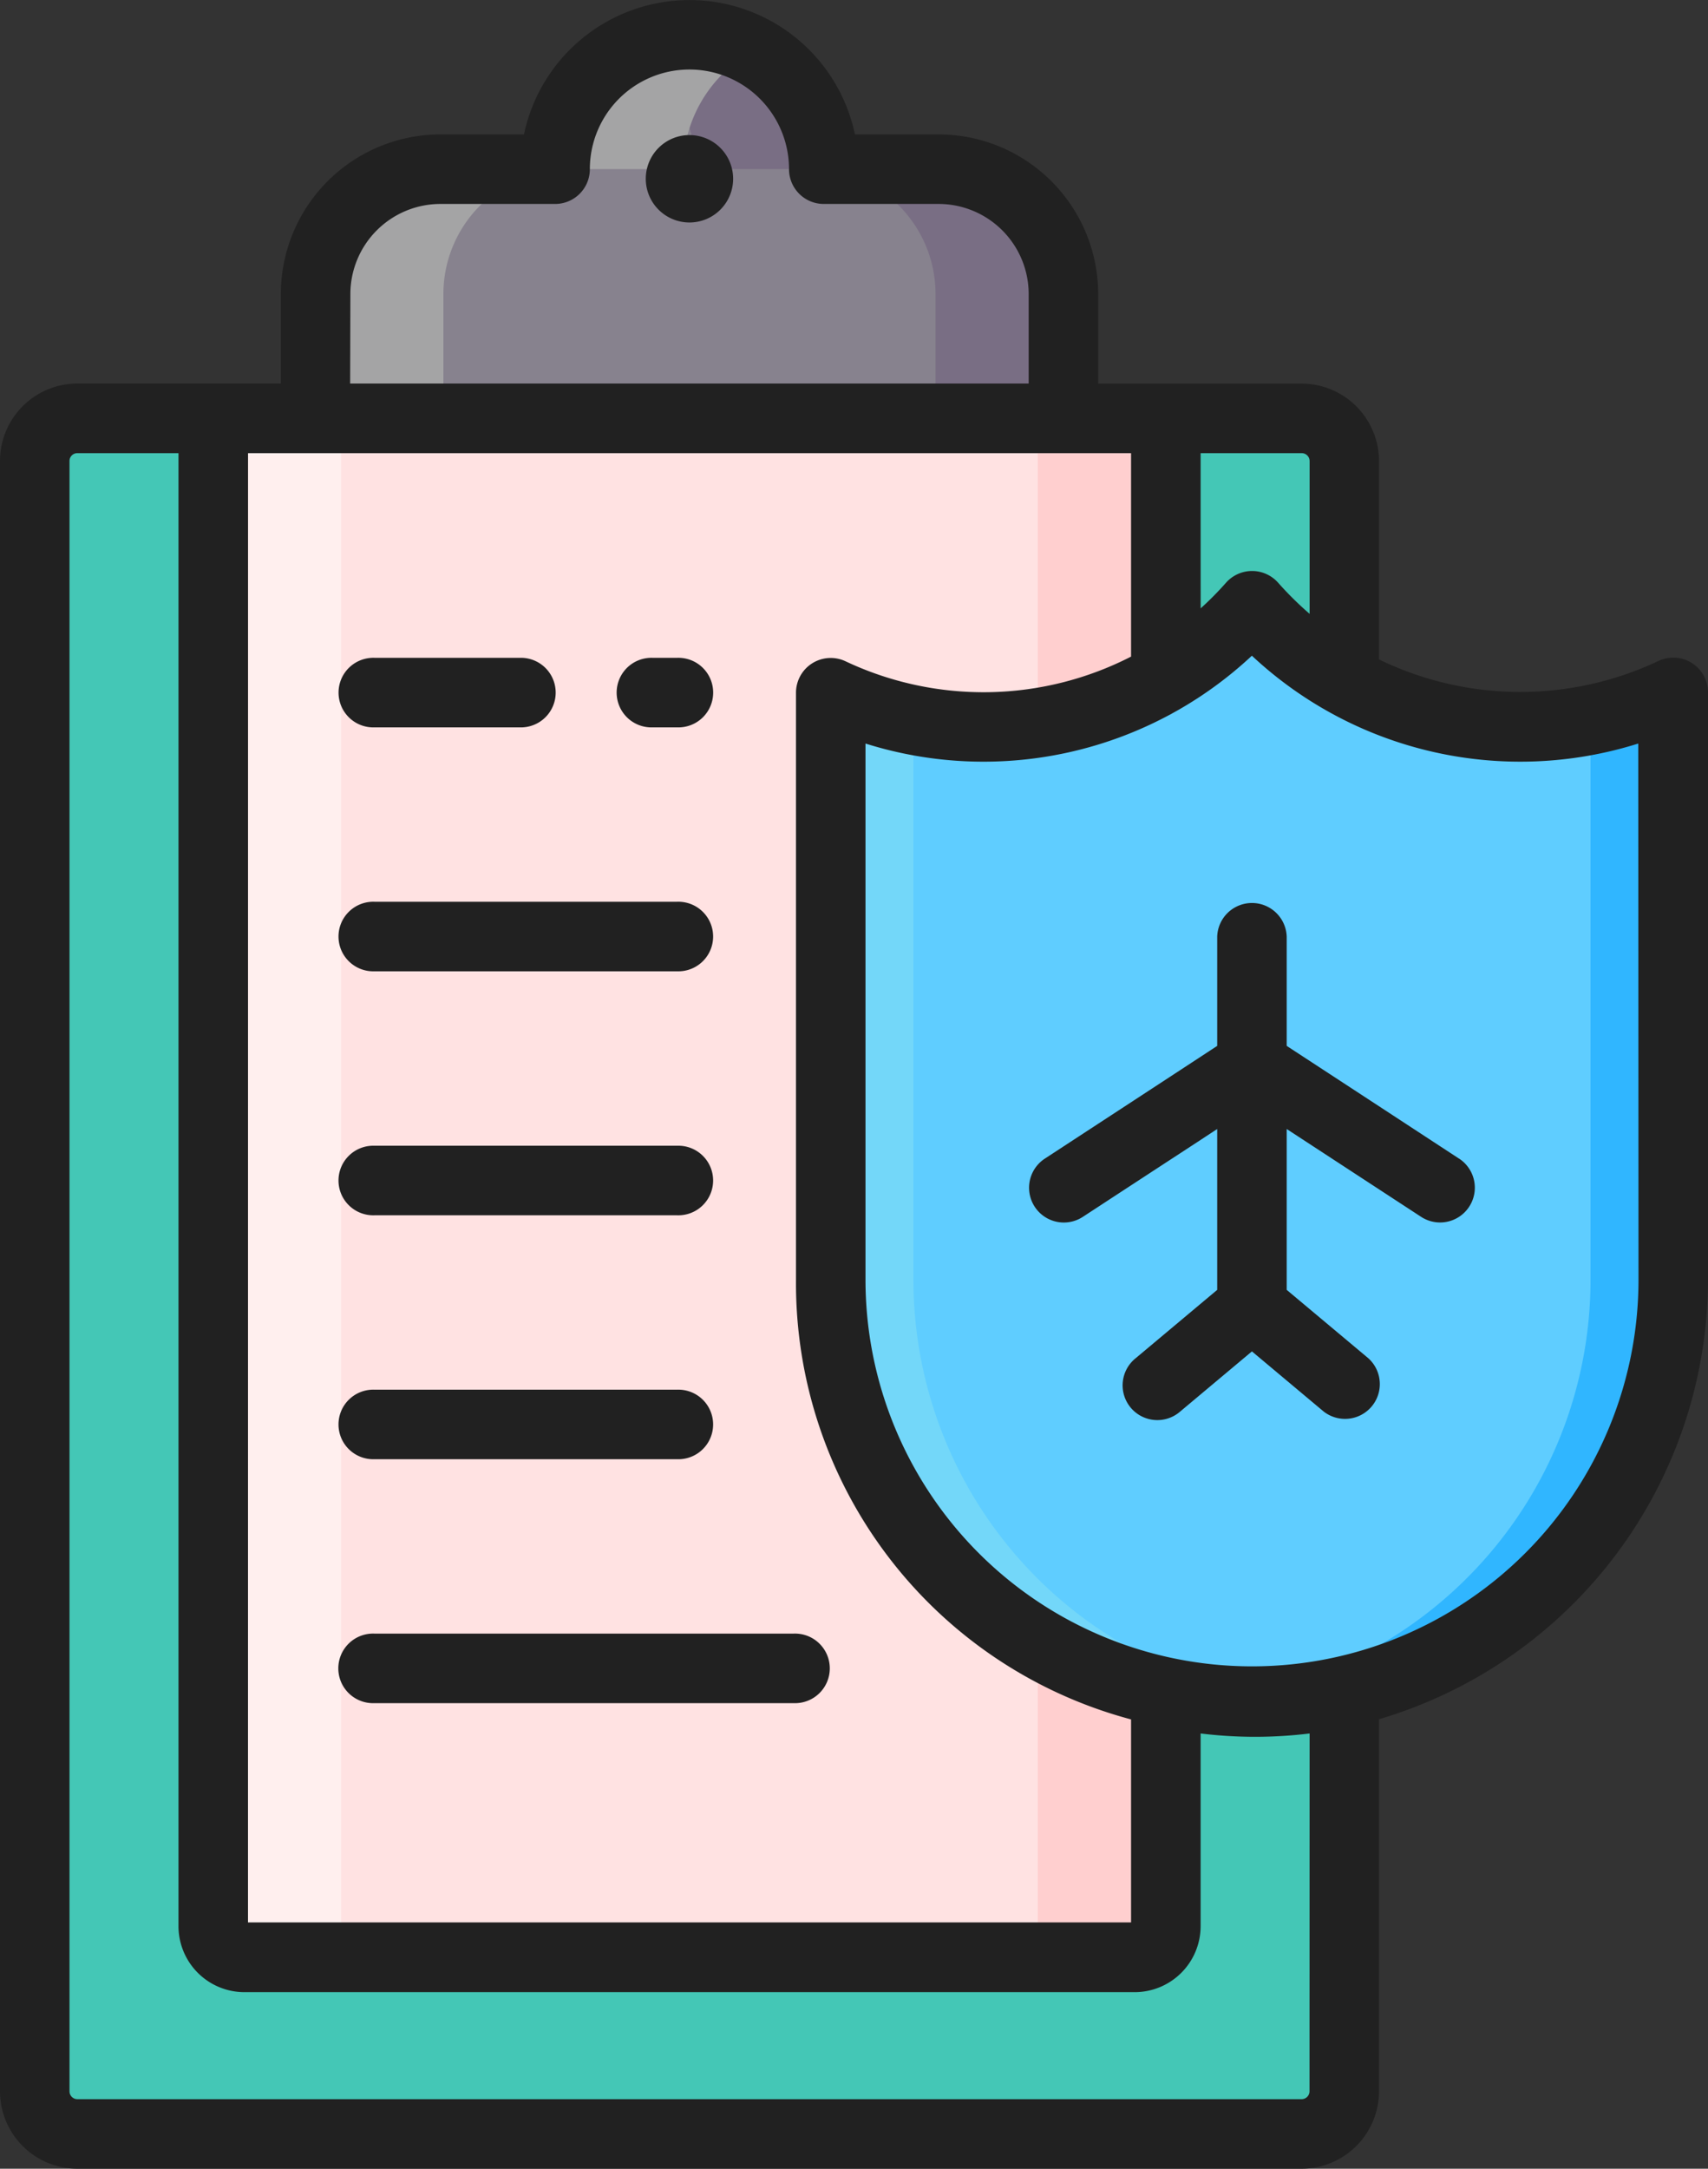
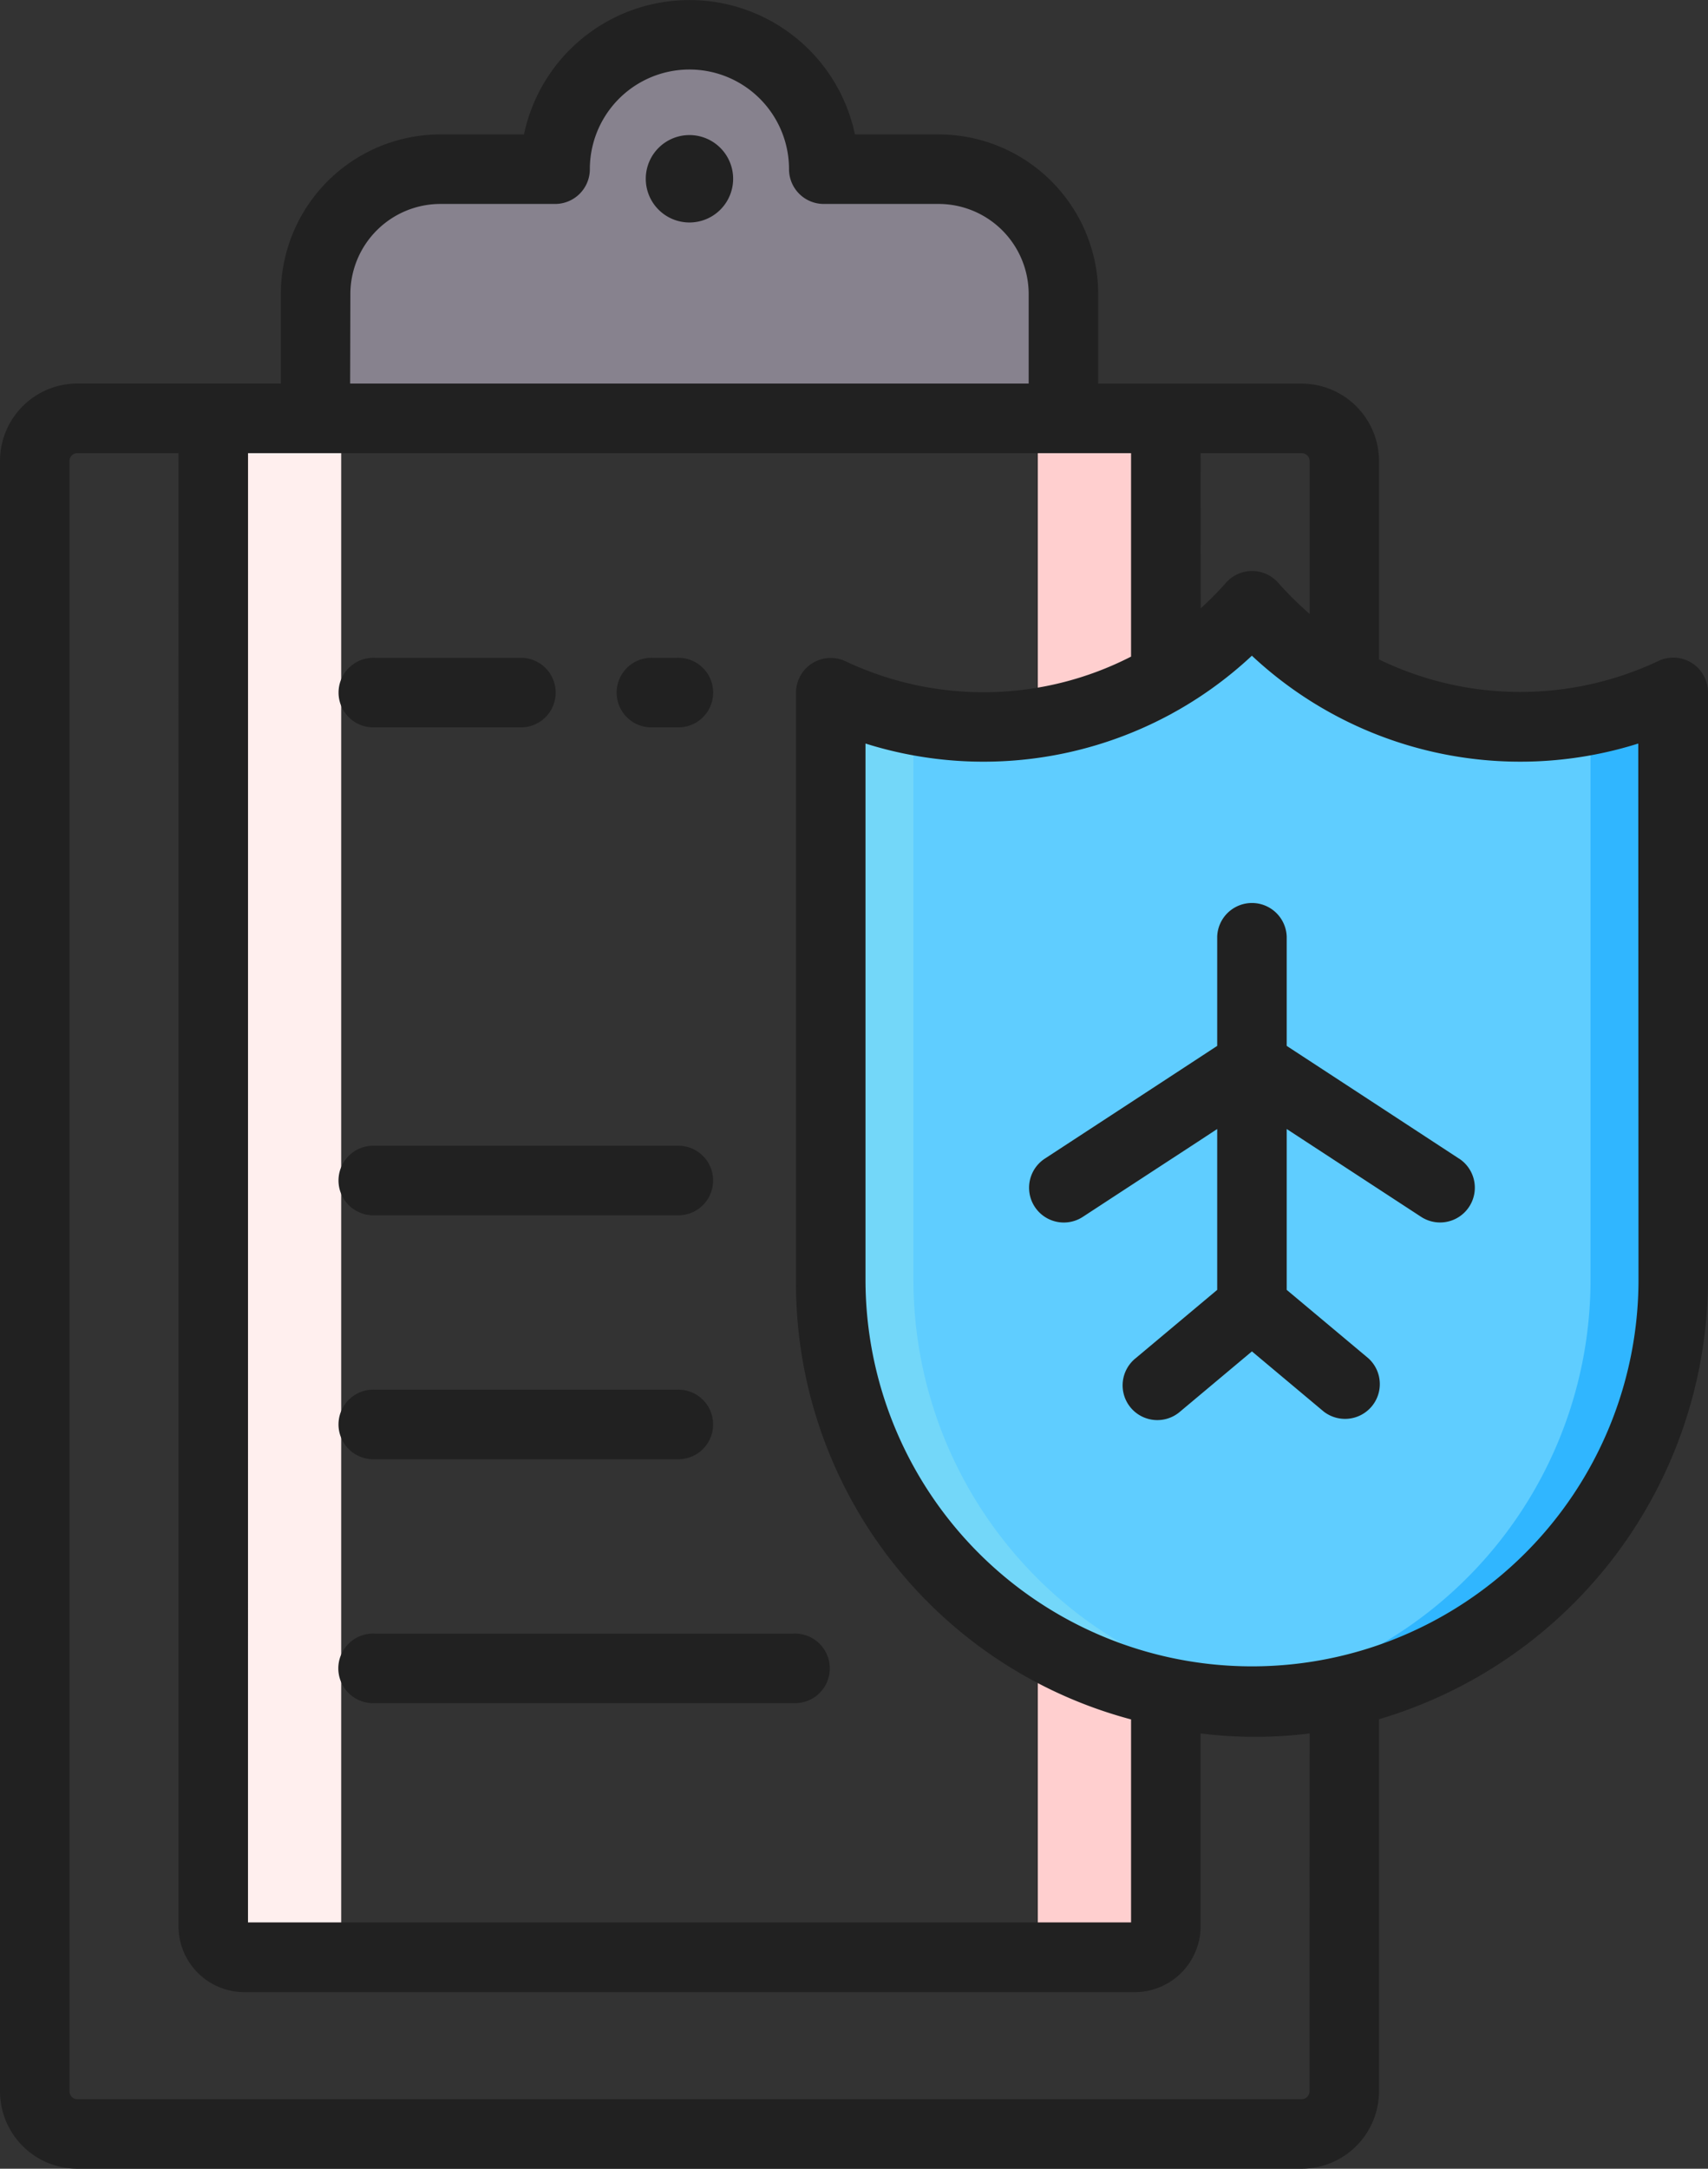
<svg xmlns="http://www.w3.org/2000/svg" width="36.248" height="46" viewBox="0 0 36.248 46">
  <rect x="0" y="0" width="36.248" height="46" fill="#333333" stroke="none" />
  <g id="health-insurance" transform="translate(-29.72 -3.28)">
    <g id="Group_268" data-name="Group 268" transform="translate(30.457 4.017)">
      <g id="Group_266" data-name="Group 266" transform="translate(0 0)">
        <g id="Group_265" data-name="Group 265">
          <g id="Group_264" data-name="Group 264">
            <g id="Group_263" data-name="Group 263">
              <g id="Group_262" data-name="Group 262">
                <g id="Group_261" data-name="Group 261">
-                   <path id="Path_1238" data-name="Path 1238" d="M60.6,87.785H34.621a.905.905,0,0,1-.905-.905V52.3a.905.905,0,0,1,.905-.905H60.6a.905.905,0,0,1,.905.905V86.88A.905.905,0,0,1,60.6,87.785Z" transform="translate(-33.716 -43.259)" fill="#44c7b6" />
-                   <path id="Path_1239" data-name="Path 1239" d="M73.817,84.037h-18.9a.658.658,0,0,1-.658-.658V52.054a.658.658,0,0,1,.658-.658h18.9a.658.658,0,0,1,.658.658V83.378a.659.659,0,0,1-.659.659Z" transform="translate(-50.472 -43.26)" fill="#ffe2e2" />
                  <path id="Path_1240" data-name="Path 1240" d="M79.264,10.128H76.828a2.851,2.851,0,0,0-5.7,0H68.69a2.648,2.648,0,0,0-2.648,2.648v2.638h15.87V12.776a2.648,2.648,0,0,0-2.648-2.648Z" transform="translate(-60.081 -7.277)" fill="#87828e" />
                  <path id="Path_1241" data-name="Path 1241" d="M57.633,84.038H54.917a.659.659,0,0,1-.659-.659V52.055a.659.659,0,0,1,.659-.657h2.716a.659.659,0,0,0-.659.657V83.379A.659.659,0,0,0,57.633,84.038Z" transform="translate(-50.47 -43.262)" fill="#ffefee" />
                  <path id="Path_1242" data-name="Path 1242" d="M148.953,52.055V83.379a.659.659,0,0,1-.659.659h-2.716a.659.659,0,0,0,.659-.659V52.055a.659.659,0,0,0-.659-.657h2.716A.659.659,0,0,1,148.953,52.055Z" transform="translate(-124.949 -43.262)" fill="#ffcfcf" />
-                   <path id="Path_1243" data-name="Path 1243" d="M111,12.777v2.638h-2.716V12.777a2.649,2.649,0,0,0-2.649-2.649H103.2A2.853,2.853,0,0,0,101.7,7.621a2.854,2.854,0,0,1,4.209,2.507h2.435A2.649,2.649,0,0,1,111,12.777Z" transform="translate(-89.167 -7.279)" fill="#796e84" />
-                   <path id="Path_1244" data-name="Path 1244" d="M75.332,7.622a2.853,2.853,0,0,0-1.494,2.507H71.4a2.649,2.649,0,0,0-2.649,2.649v2.638H66.039V12.778a2.649,2.649,0,0,1,2.649-2.649h2.435a2.854,2.854,0,0,1,4.209-2.507Z" transform="translate(-60.078 -7.279)" fill="#a4a4a5" />
                </g>
              </g>
            </g>
          </g>
        </g>
      </g>
      <g id="Group_267" data-name="Group 267" transform="translate(16.892 12.113)">
        <path id="Path_1245" data-name="Path 1245" d="M143.2,74.8V87.254a8.941,8.941,0,0,1-17.882,0V74.8a7.593,7.593,0,0,0,8.941-1.841A7.6,7.6,0,0,0,143.2,74.8Z" transform="translate(-125.317 -72.961)" fill="#5fcdff" />
        <path id="Path_1246" data-name="Path 1246" d="M135.131,104.292h.005a8.946,8.946,0,0,1-9.818-8.9V82.942a7.547,7.547,0,0,0,1.756.581V95.394A8.942,8.942,0,0,0,135.131,104.292Z" transform="translate(-125.318 -81.101)" fill="#73d7f9" />
        <path id="Path_1247" data-name="Path 1247" d="M178.861,82.942V95.394a8.956,8.956,0,0,1-9.818,8.9h.005a8.942,8.942,0,0,0,8.057-8.9V83.523a7.545,7.545,0,0,0,1.756-.581Z" transform="translate(-160.979 -81.101)" fill="#30b6ff" />
      </g>
    </g>
    <g id="Group_269" data-name="Group 269" transform="translate(29.72 3.28)">
      <path id="Path_1248" data-name="Path 1248" d="M104.966,18.815a.927.927,0,1,0,.927.927A.927.927,0,0,0,104.966,18.815Z" transform="translate(-90.334 -15.95)" fill="#212121" />
      <path id="Path_1249" data-name="Path 1249" d="M64.915,17.3a6.865,6.865,0,0,1-5.929-.033V13.058a1.644,1.644,0,0,0-1.643-1.641H53.026v-1.9A3.389,3.389,0,0,0,49.64,6.131H47.864a3.589,3.589,0,0,0-7.024,0H39.066A3.389,3.389,0,0,0,35.68,9.515v1.9H31.361a1.643,1.643,0,0,0-1.641,1.641V47.637a1.643,1.643,0,0,0,1.641,1.643H57.343a1.645,1.645,0,0,0,1.643-1.643V39.746a9.743,9.743,0,0,0,6.982-9.324V17.97A.737.737,0,0,0,64.915,17.3ZM55.2,12.892h2.145a.167.167,0,0,1,.168.166V16.3a7.047,7.047,0,0,1-.668-.66.739.739,0,0,0-1.106,0,6.817,6.817,0,0,1-.538.544ZM37.156,9.515a1.912,1.912,0,0,1,1.911-1.909H41.5a.737.737,0,0,0,.738-.738,2.113,2.113,0,0,1,4.227,0,.737.737,0,0,0,.738.738H49.64a1.912,1.912,0,0,1,1.911,1.909v1.9h-14.4Zm-2.172,3.377h18.74v4.315a6.862,6.862,0,0,1-6.058.1.737.737,0,0,0-1.053.666V30.422a9.575,9.575,0,0,0,7.111,9.328v4.306H34.983ZM57.511,47.637a.168.168,0,0,1-.168.168H31.361a.167.167,0,0,1-.166-.168V13.058a.165.165,0,0,1,.166-.166h2.147V44.135a1.4,1.4,0,0,0,1.4,1.4H53.8a1.4,1.4,0,0,0,1.4-1.4V40.048a9.447,9.447,0,0,0,2.313,0Zm6.982-17.215a8.2,8.2,0,1,1-16.405,0V19.051a8.339,8.339,0,0,0,8.2-1.863,8.34,8.34,0,0,0,8.2,1.863Z" transform="translate(-29.72 -3.28)" fill="#212121" />
      <path id="Path_1250" data-name="Path 1250" d="M157.274,112.449c-3.622-2.369-2.5-1.634-3.659-2.392v-2.32a.738.738,0,0,0-1.475,0v2.32h0c-.783.514-2.672,1.747-3.659,2.392a.737.737,0,1,0,.808,1.234c2.533-1.655,2.066-1.347,2.851-1.863h0v3.412h0l-1.732,1.451a.737.737,0,1,0,.946,1.13l1.523-1.276,1.523,1.276a.738.738,0,0,0,.948-1.13l-1.733-1.451v-3.412l2.851,1.862a.737.737,0,1,0,.808-1.234Z" transform="translate(-126.308 -87.873)" fill="#212121" />
      <path id="Path_1251" data-name="Path 1251" d="M101.568,80.415h.518a.738.738,0,1,0,0-1.475h-.518a.738.738,0,1,0,0,1.475Z" transform="translate(-87.716 -64.987)" fill="#212121" />
      <path id="Path_1252" data-name="Path 1252" d="M69.568,80.415H72.7a.738.738,0,0,0,0-1.475H69.568a.738.738,0,1,0,0,1.475Z" transform="translate(-61.618 -64.987)" fill="#212121" />
-       <path id="Path_1253" data-name="Path 1253" d="M75.987,107h-6.42a.738.738,0,1,0,0,1.475h6.42a.738.738,0,1,0,0-1.475Z" transform="translate(-61.618 -87.873)" fill="#212121" />
      <path id="Path_1254" data-name="Path 1254" d="M75.987,135.058h-6.42a.738.738,0,1,0,0,1.475h6.42a.738.738,0,1,0,0-1.475Z" transform="translate(-61.618 -110.756)" fill="#212121" />
      <path id="Path_1255" data-name="Path 1255" d="M75.987,163.116h-6.42a.738.738,0,1,0,0,1.475h6.42a.738.738,0,1,0,0-1.475Z" transform="translate(-61.618 -133.64)" fill="#212121" />
      <path id="Path_1256" data-name="Path 1256" d="M78.463,191.174h-8.9a.738.738,0,1,0,0,1.475h8.9a.738.738,0,1,0,0-1.475Z" transform="translate(-61.618 -156.524)" fill="#212121" />
    </g>
  </g>
</svg>